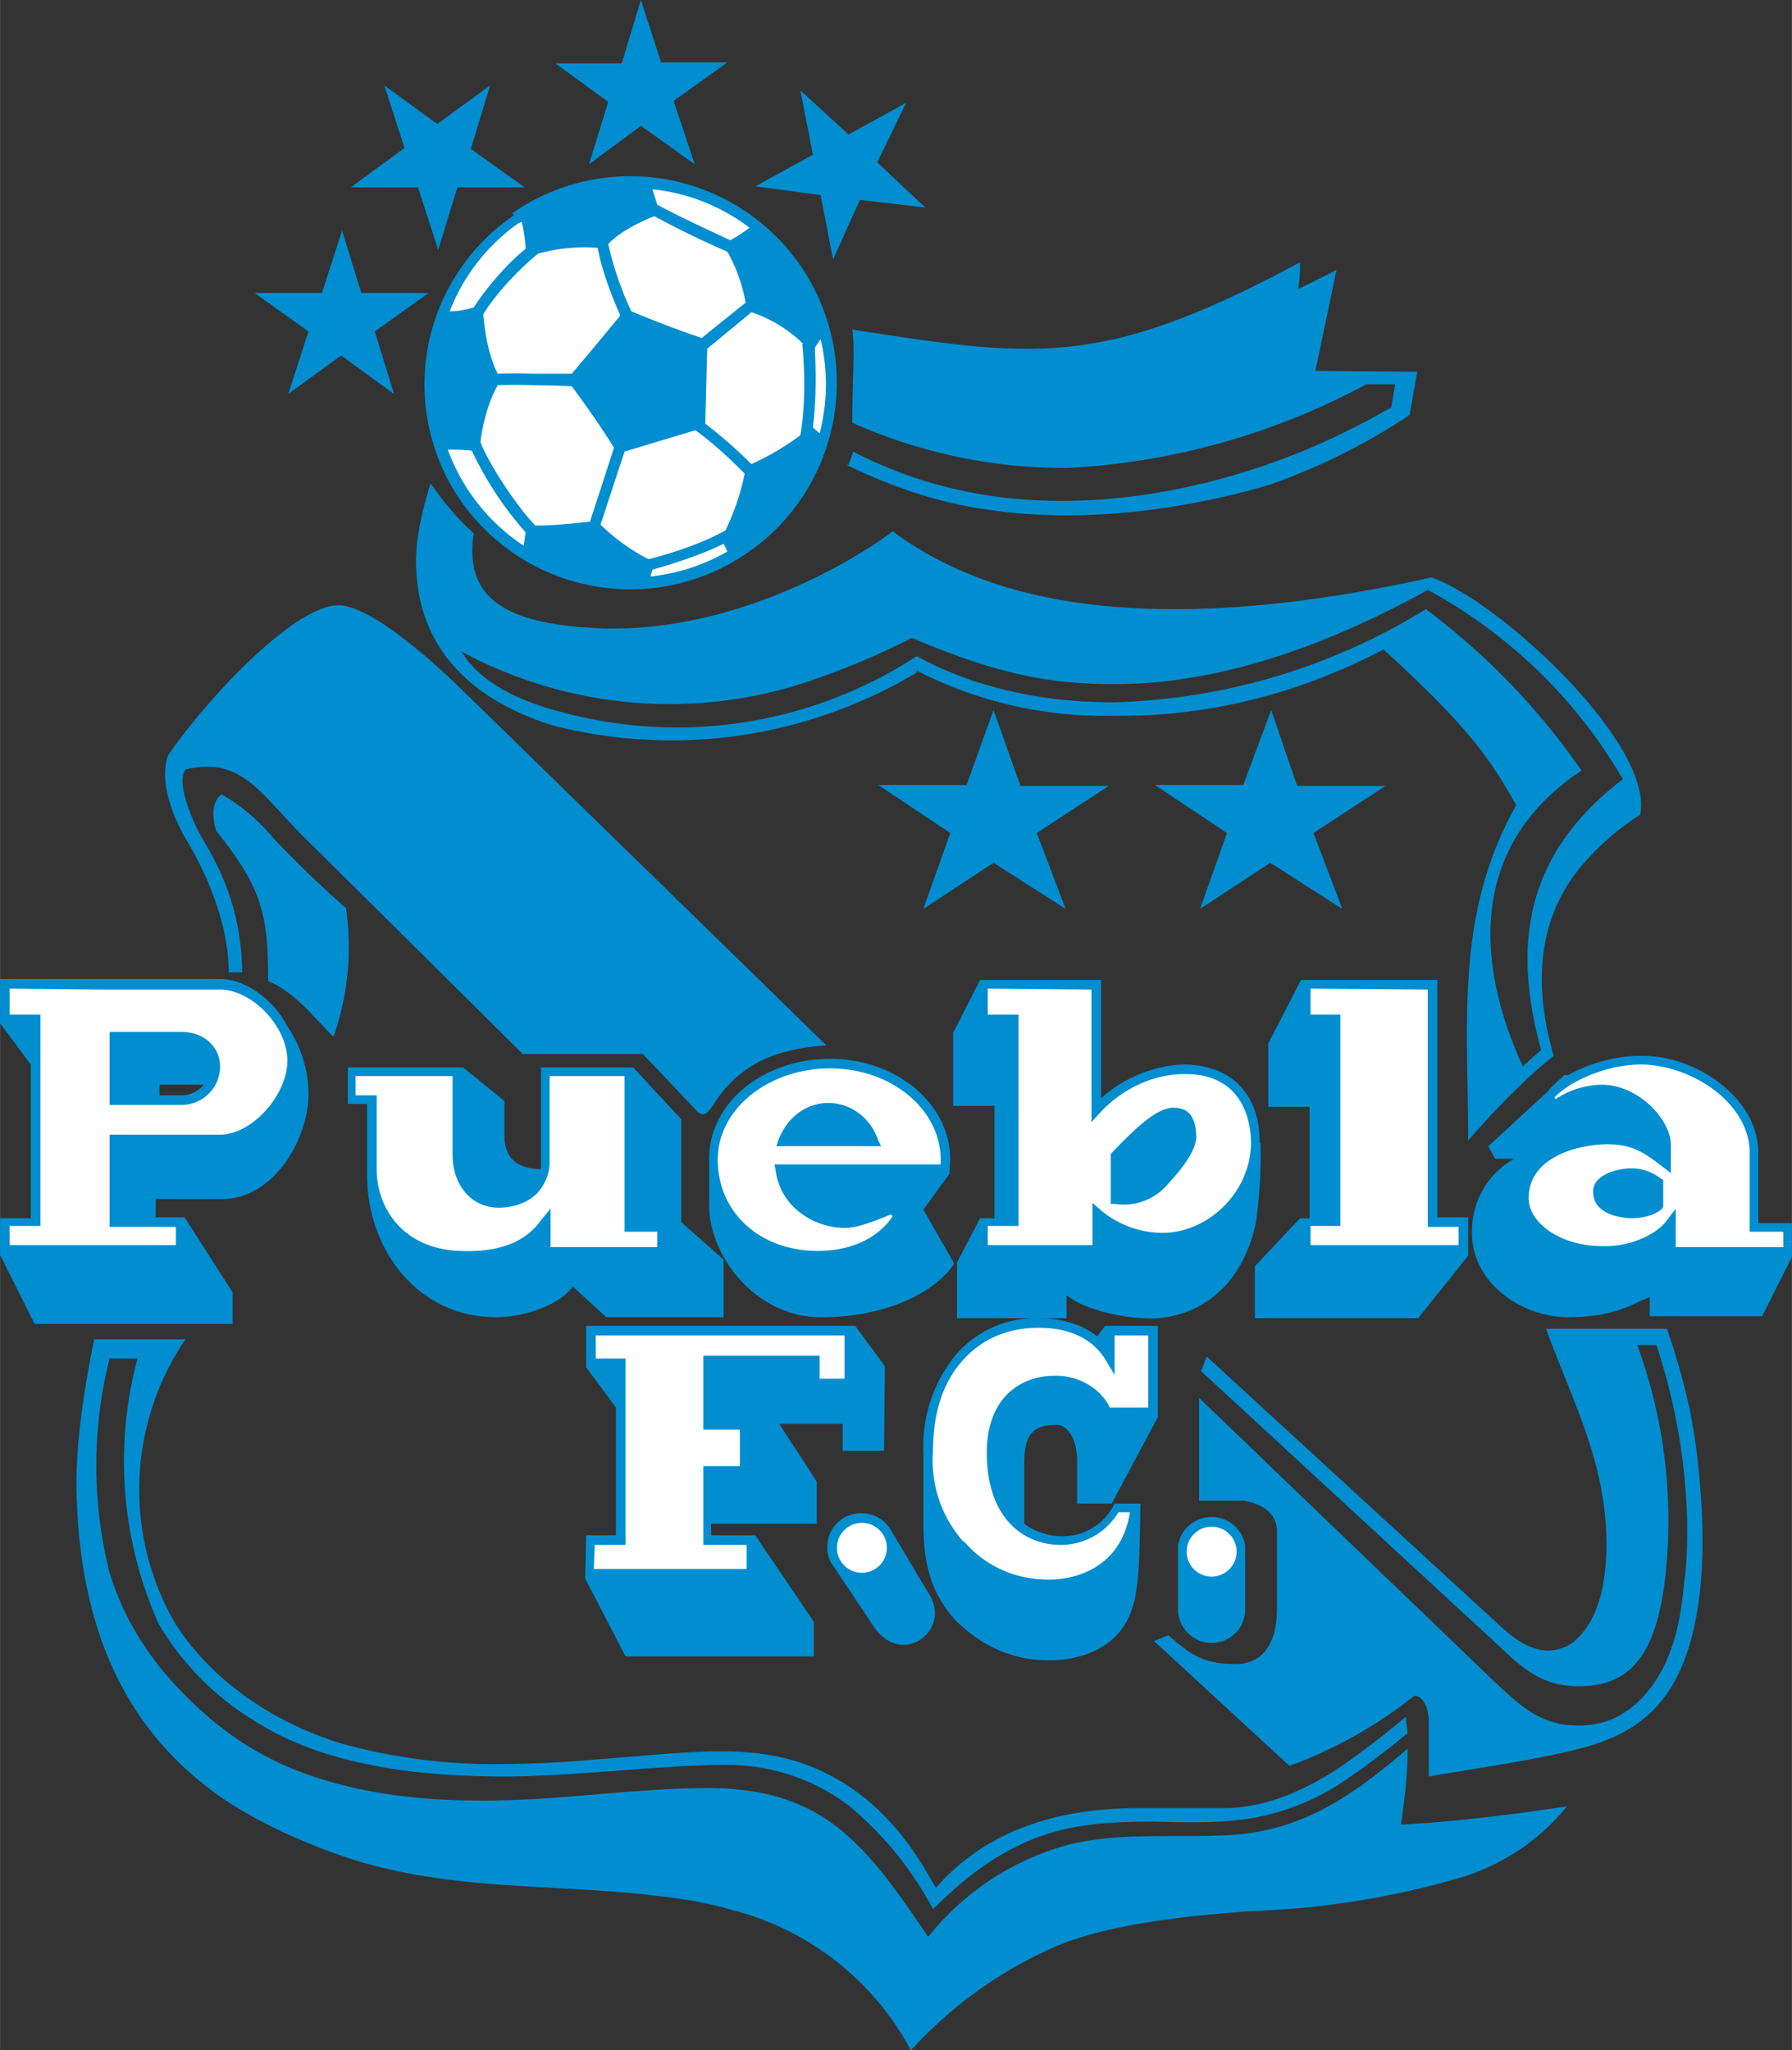
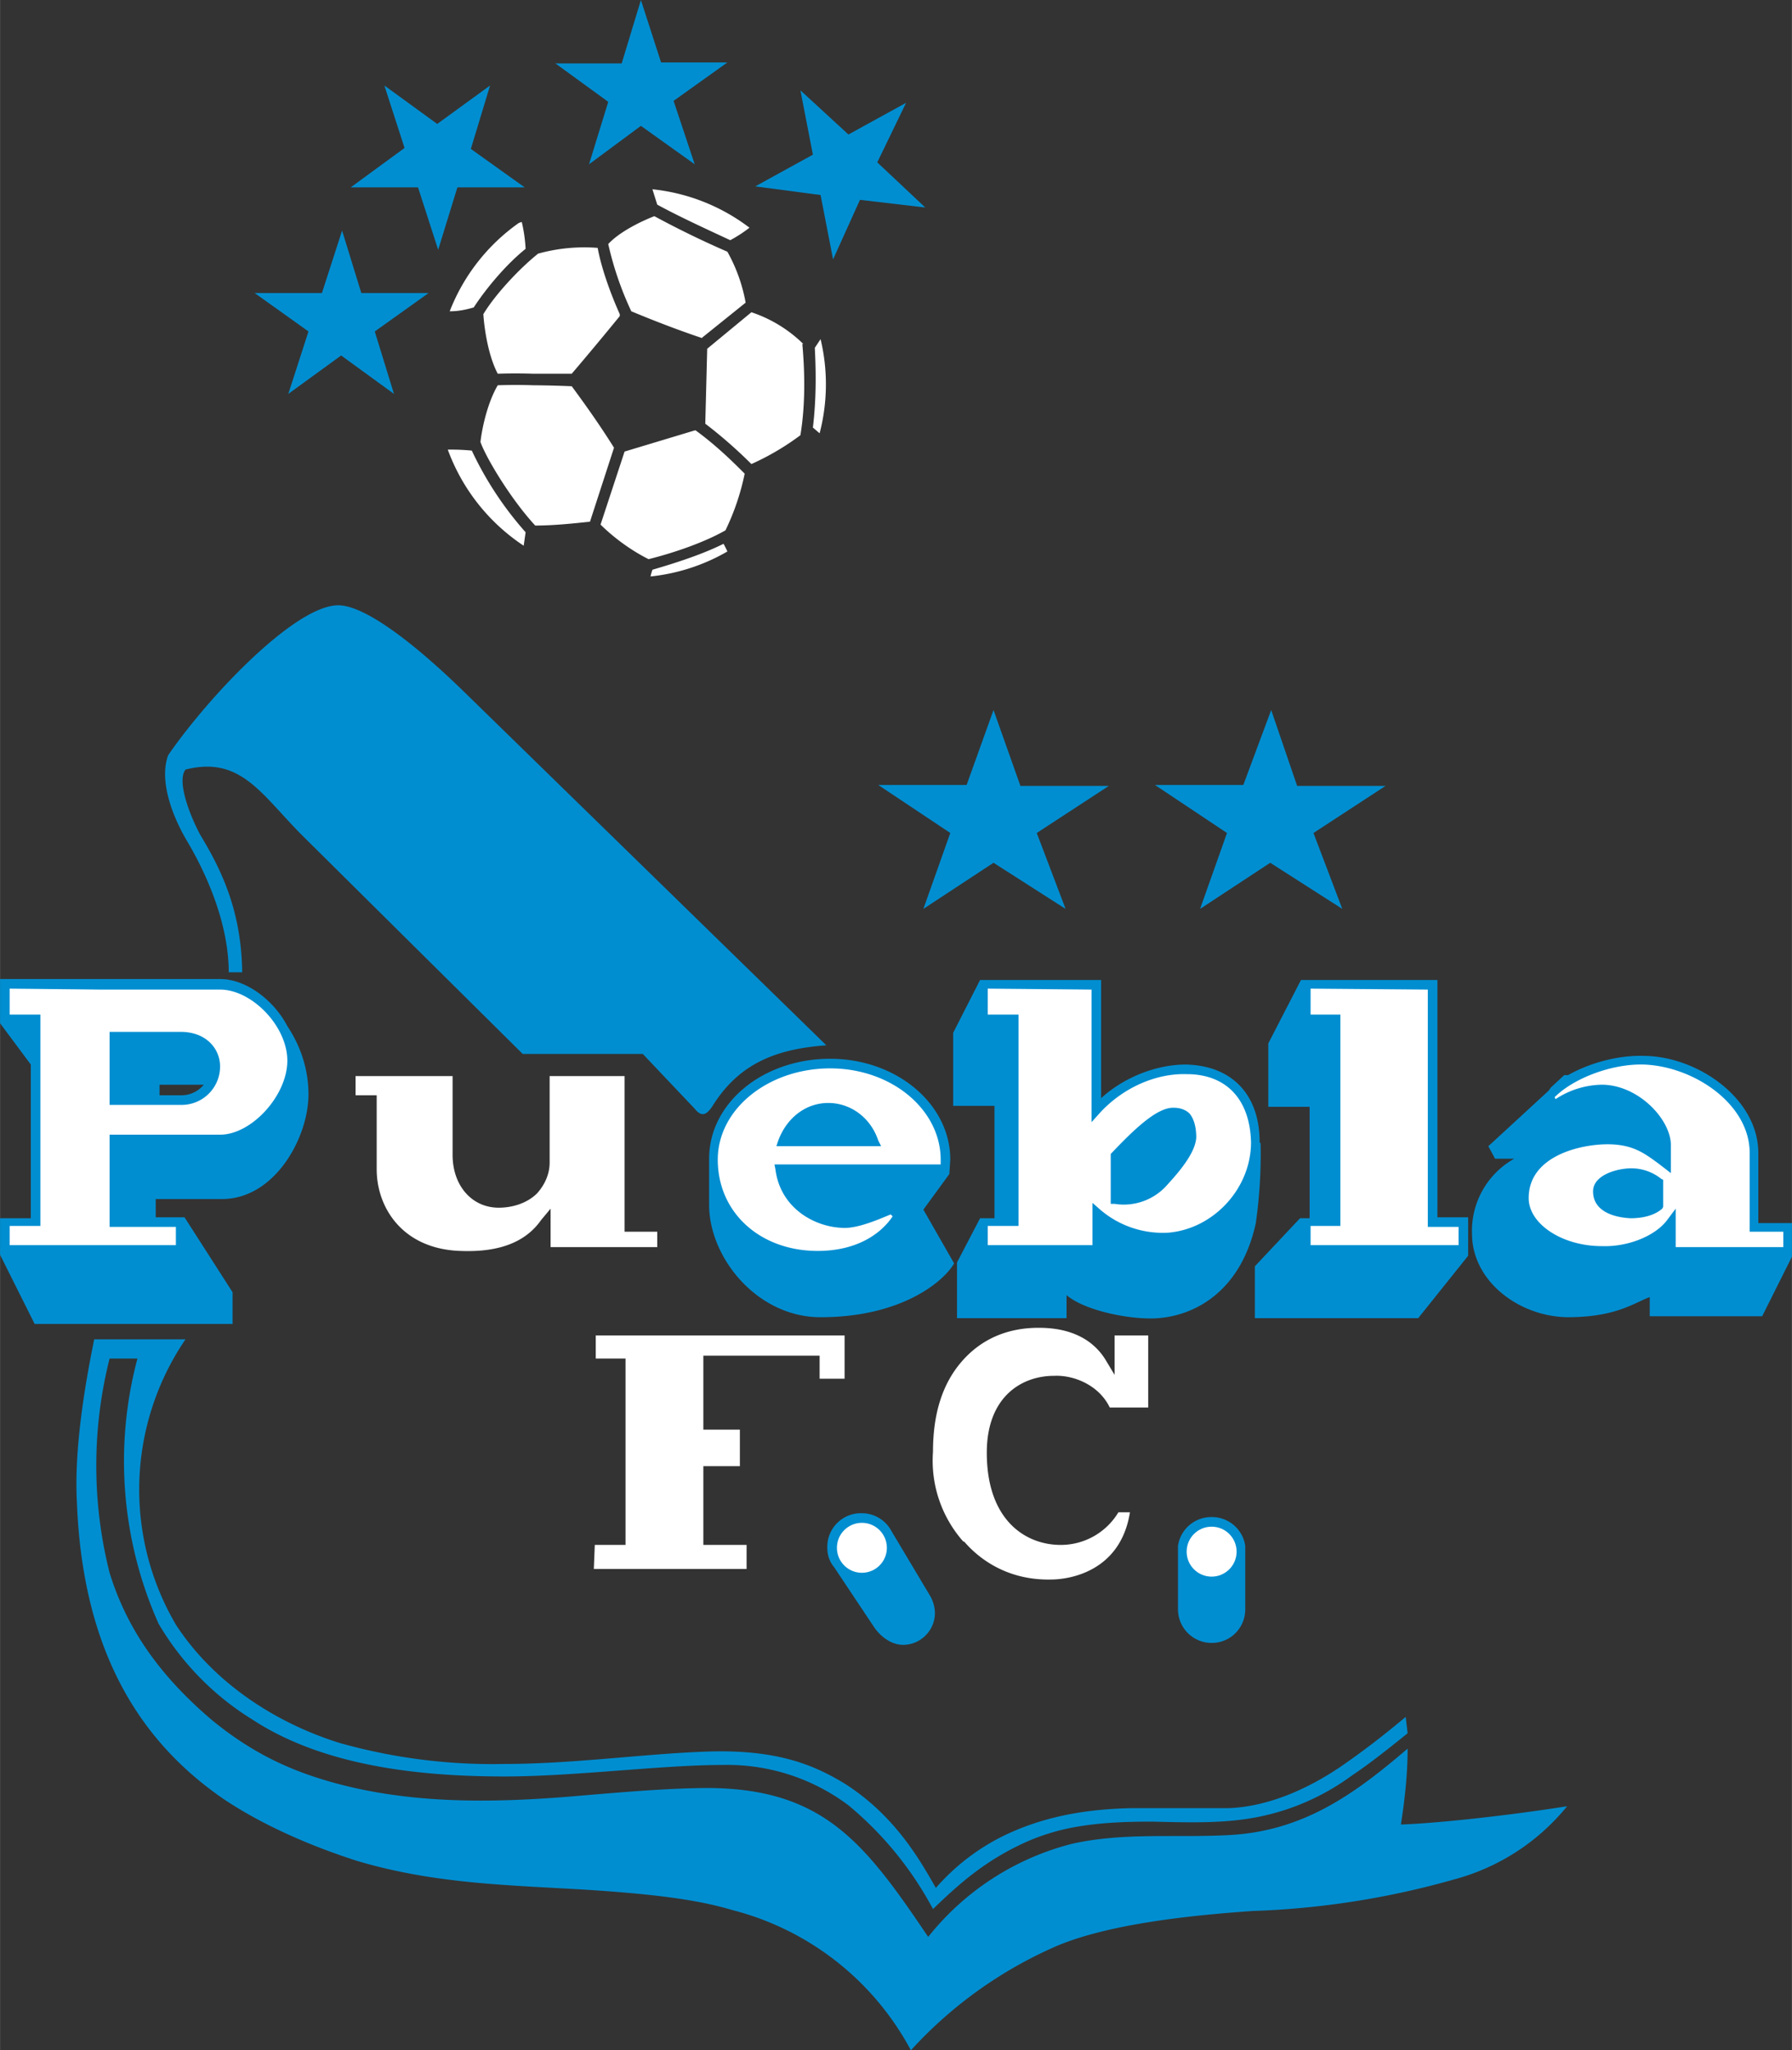
<svg xmlns="http://www.w3.org/2000/svg" height="2500" viewBox="0 0 186.5 213.4" width="2185">
  <rect x="0" y="0" width="186.5" height="213.4" fill="#333333" stroke="none" />
  <g fill="#008ed1">
    <path d="M132.3 73.9l2.7 7.9h9.2l-7.5 4.9 3 7.9-7.5-4.8-7.3 4.8 2.8-7.9-7.5-5h9.2zm-28.9 0l2.8 7.9h9.2l-7.5 4.9 3 7.9-7.5-4.8-7.3 4.8 2.8-7.9-7.5-5h9.2z" />
-     <path d="M95.4 70a49.7 49.7 0 01-37.9 5.5C49.6 73 43.6 68 43.3 59c-.1-2.5.5-5.4 1.5-8.7 1.4 2 2.9 3.8 4.5 5.2-1.1 7.2 4 9.5 13.2 9.9 14.5.5 27.3-7.7 30.4-10.1 8.1 6 18.2 8 28.5 8.1 9.4.1 19-1.4 27.6-3.3 7.1 2.5 23.2 17.4 21.7 24.7a27.5 27.5 0 00-6 5.2c-5.1 6-4.9 13.3-3 19.9-2.9 2.3-6.1 5.6-8.9 8.8 0-12.3-1.4-23.5 5-34.9-3-5.3-5.2-8.3-13.8-16.2-9.6 5-19 7-28.1 6.9a42.9 42.9 0 01-20.5-4.7zm53-6.6a73 73 0 0116.2 16.8c-12.5 8.3-10.5 21.3-6.1 30.8a39.4 39.4 0 011.9-1.7c-3.3-12-1-20.9 8.5-28.2a52.3 52.3 0 00-20.3-19.7c-13 7.2-24 9.9-33 9.8-7.4 0-13.1-1.6-20.7-4.8a79.5 79.5 0 01-11.6 4.8A45.6 45.6 0 0148 67.8c1.9 3.1 5.7 5.1 10.4 6.3a45.7 45.7 0 0037-5.8c5.5 3 12.4 4.8 20.4 4.8a65 65 0 0032.6-9.7z" />
    <path d="M25.2 101.2h-1.4c0-4.7-2-9.7-4.3-13.6-1.5-2.5-3-6.3-2-9C21.7 72.5 30.7 63 35.2 63c2.6 0 7.5 3.5 13.5 9.4L86 108.8c-5.7.4-9.3 2.2-11.9 6.4-.5.7-1 1.2-1.8.2l-5.4-5.7H54.4L31.8 87.3c-4.5-4.4-6.6-8.7-12.5-7.2-1 1.3.7 5.3 1.6 6.9 2.3 3.8 4.2 8 4.3 14.1zM86.7 27l2.8-6.2 6.8.8-5-4.7 3-6.2-6 3.3-5-4.6 1.3 6.7-6 3.3 6.8.9zM66.7 0l2.1 6.5h6.9l-5.6 4 2.2 6.6-5.6-4-5.4 4 2-6.5-5.5-4h6.9zM45.6 26l2-6.5h7l-5.6-4L51 8.9l-5.5 4-5.5-4 2.1 6.5-5.6 4.1h7zM35.6 24l2 6.5h7l-5.6 4L41 41l-5.5-4-5.5 4 2.1-6.5-5.6-4h7zM146.5 182c0 2.2-.2 4.7-.7 7.9 3.2-.1 10.3-.8 17.3-1.9a22.7 22.7 0 01-11.7 7.6 87.2 87.2 0 01-21 3.3c-7.3.5-15.8 1.5-21 3.9a44.5 44.5 0 00-14.6 10.6 29.3 29.3 0 00-18.6-14.6c-4-1.2-9-1.7-15-2.1-8.3-.5-15.9-.6-24-3-5-1.6-10-3.8-14-6.5-8.7-6-14.6-15.4-15.2-30.8-.3-5.5.8-12.1 1.8-17h9.5a27.8 27.8 0 00-1 29.7c3.9 6 10.3 10.2 17 12.3a58.7 58.7 0 0017.1 2.2c7.4 0 14.8-1.1 21.5-1.3 7.2-.2 11 1.5 14.1 3.4 5.3 3.4 7.9 8.2 9.4 10.8 2-2.3 4.3-4 6.6-5.2 4.3-2.2 8.9-3 13.7-3.1h10c4.2-.1 8.4-2 11.8-4.3 3.2-2.2 5.6-4.2 6.8-5.2l.2 1.7c-2.1 1.7-4 3.2-5.8 4.4a24.5 24.5 0 01-9.7 4.3c-3.5.7-7 .6-11.1.5-2.8 0-5.5.1-8.2.6a22.6 22.6 0 00-4.4 1.3c-4.7 2-7.6 4.7-10.2 7.2a36 36 0 00-8.8-10.8 21 21 0 00-13-4.2c-6.5 0-15.5 1.2-22.8 1.2-9.3 0-19-1.2-26.2-5.9a29 29 0 01-9.8-10 41.5 41.5 0 01-2.2-27.6h-2.9a45.6 45.6 0 000 22.3c1.7 5.5 4.9 10.4 10.5 15.2 3.6 3 7.1 4.8 10.7 6 9 3 18.6 2.8 27.8 2 4.7-.4 9.5-.8 13.4-.8 11.9.1 16.2 5.7 22.8 15.5a27.9 27.9 0 0115-9.7c5.4-1.2 10.8-.6 16.3-.9 7.7-.4 13-4.2 18.6-9z" />
-     <path d="M23 82.7c-.9.8-1 2.1-.5 3.8 4.9 6 5.4 9 5.4 15.6 3 1.3 5 4.1 6.8 5.8A28 28 0 0036 94.5c-2.8-2.4-5.4-5-7.5-7.2a19.5 19.5 0 00-5.4-4.6zm102 60l.6-1.5 30.5 28c1.4 1.3 3 2.5 4.9 2.6 1 0 2.2-.3 3.1-1.2 2.3-2.2 3-5.7 3.1-9.4.1-8.7-3.4-15-6.3-22.9h12.6c1.7 5 2.8 9.6 3.2 13.9.8 7 1 16.3-2.3 22.6-2.7 5-7 6.5-10.8 7.4-4.1 1-9 1.7-14.9 2.7v-5.7c0-1.6-.7-2.7-1.5-2.7a46.4 46.4 0 01-13 7.3l-14.1-13 1.5-.6c2.1 1.8 3.4 3 7 3 2.5 0 4.3-1.7 4.3-5.8v-8c0-2.3-2.2-3-3.5-3.2h-4.6v-10.7l30.6 29.4c2.7 2.5 4.8 4.7 8.9 4.7 2.4 0 4.3-.8 6-2.3 3.6-3.3 4.6-8.1 5-12.8.3-2 .3-4 .3-6a64.6 64.6 0 00-.4-5.8 64 64 0 00-2.8-12.7h-2a53.1 53.1 0 012.8 25.1c-.8 5.3-2.4 10.2-8.4 10.4-4.8.2-6.8-2.4-10-5.3l-29.7-27.4zM53.5 22.4A21.3 21.3 0 0048 52.2a21.5 21.5 0 105.3-30zm34.8 26l.5-1.4a44.1 44.1 0 0011.5 4.1c11.7 2.5 25 .3 36.6-4.7a83.7 83.7 0 007.9-4l.4-2.4h-3a73.3 73.3 0 01-31 8.7A54 54 0 0188.7 44c0-4.4.3-7.6 0-9.7 19.3 3 26.1 4 46.6-7 0 .7 0 1.7-.2 2.8l4-2-2.2 10.5 10.6.1-.8 4.5a65.3 65.3 0 01-14.7 7.3c-9.3 2.7-19.9 4-29.5 2.5-4.1-.6-8.5-1.8-14.4-4.6zm45.7-9.8l1.1-7.3 2.2-1c-.4 1.6-1.3 6.1-1.6 8.2h-1.7z" />
  </g>
  <path d="M85.4 35.3l-.6.9c.1 2 .2 5-.2 8.3l.7.6a20.2 20.2 0 00.1-9.8zm-26 4.9a107 107 0 00-3.9-.1 54 54 0 00-3.7 0c-1 1.7-1.6 4.2-1.8 5.9.6 1.7 3.2 6 5.7 8.7 1.9 0 3.8-.2 5.7-.4l2.5-7.7c-1.5-2.4-3-4.5-4.4-6.4zM76 25a14 14 0 002-1.3 20.1 20.1 0 00-10.1-4l.5 1.6c2.2 1.2 4.8 2.4 7.6 3.7zm-3 10.2l4.6-3.7a17 17 0 00-1.9-5.3 97.7 97.7 0 01-7.6-3.7c-1.3.5-3.6 1.6-4.8 2.9a34 34 0 002.4 7c2.4 1 5 2 7.4 2.8zm-18.3-9.3a15.7 15.7 0 00-.4-2.8l-.3.1a20.2 20.2 0 00-7.2 9.2c1 0 1.8-.2 2.5-.4 1.3-2 3.4-4.5 5.4-6.1zm.8 13h4a352.4 352.4 0 005-6v-.2c-.9-2-1.9-4.7-2.3-6.9a18 18 0 00-6.2.6c-2 1.6-4.5 4.3-5.7 6.3.1 1.5.5 4.3 1.5 6.2a56.5 56.5 0 013.7 0zm-8.9 7.9a20.4 20.4 0 007.9 10l.2-1.4a35.5 35.5 0 01-5.6-8.5 22.5 22.5 0 00-2.5-.1zm37-11a14 14 0 00-5.4-3.3l-4.6 3.8-.2 7.8c2.1 1.6 3.8 3.2 4.8 4.2a27 27 0 005.1-3c.6-3.6.4-7.3.2-9.5zM67.7 60a20.1 20.1 0 008-2.6 9.6 9.6 0 00-.4-.8c-2.2 1.1-5 2-7.4 2.7a6.6 6.6 0 00-.2.7zm4.6-15.2L65 47l-2.5 7.6c1 1 2.8 2.5 5 3.6 2.8-.7 5.9-1.8 8-3a25 25 0 002-5.9l-.1-.1c-1-1-2.8-2.8-5-4.4z" fill="#fff" />
  <path d="M186.5 127.3H183V120c0-5.6-6.2-10-11.8-10.1-2.7-.1-5.7.7-8 2h-.4l-1.4 1.3-.2.3-6.3 5.8.7 1.3h2a8.6 8.6 0 00-4.4 7.8c0 4.9 4.8 8.6 9.9 8.7 5 0 6.8-1.4 8.6-2.1v2h11.7l3.1-6.2v-3.5zm-55.4-8.4c0-5-2.9-8-7.7-8.1-3 0-6.4 1.3-8.8 3.5V102H102l-2.8 5.5v7.6h4.3v11.7h-1.5l-2.4 4.6v5.8h11.4v-2.4c2 1.7 6.9 2.6 9.5 2.4 4.1-.3 8.7-3 10.2-9.9a51.7 51.7 0 00.5-8.3zm-35 7l2.7-3.7.1-1.5c0-5.8-5.6-10.5-12.5-10.5-7 0-12.6 4.6-12.6 10.4v4.8c0 5.5 5 11.7 11.6 11.7 8.4 0 12.8-3.7 13.9-5.6zm-73-1.1c5.5 0 9-6.4 9-10.9 0-2.2-.6-4.7-2.2-7.1-1.4-2.7-4.3-4.9-7-4.9H0v4.6l3.2 4.3v16H0v3.8l3.6 7.2h20.6v-3.3l-5-7.8h-3v-1.9zm-6.5-11.9h4.6a3 3 0 01-2.4 1.1h-2.2zm113 48.6V160.9a3.5 3.5 0 00-3.5-3 3.5 3.5 0 00-3.5 3v6.6a3.5 3.5 0 003.5 3.5c2 0 3.5-1.6 3.5-3.5v-5.9-.1z" fill="#008ed1" />
  <circle cx="126.1" cy="161.5" fill="#fff" r="2.6" />
  <path d="M96.8 166.1l-4-6.7a3.5 3.5 0 00-3.1-1.9 3.5 3.5 0 00-3.6 3.6c0 .7.2 1.4.7 2l4.2 6.3c.7 1 1.8 1.8 3 1.8 1.8 0 3.3-1.5 3.3-3.3 0-.6-.2-1.3-.5-1.8z" fill="#008ed1" />
  <circle cx="89.7" cy="161.1" fill="#fff" r="2.6" />
-   <path d="M89 138H61v4.3l3.1 4.2v13.3h-3.1l-.1 4.5 4.2 8.1h19.6v-3.6l-6.1-9H74v-1.2h11v-4.4l-3.9-6h6.6v2.8H92l.1-8.8z" fill="#008ed1" />
  <path d="M72.9 139h15v4.5h-2.6v-2.4H73.2v7.7H77v3.8h-3.8v8.2h4.5v2.5H61.8l.1-2.5h3.2v-19.4H62V139z" fill="#fff" />
-   <path d="M115.7 156.5l4.8-9V138H115l-.8 1.1a7.3 7.3 0 00-1.4-.9c-1.3-.6-2.8-1-4.6-1a11 11 0 00-8.8 3.9 15 15 0 00-3.3 10v7.5c0 4.6 1 7.4 3.3 10 2.4 2.4 5.7 4.3 10 4.2 2.6 0 7-1 8.4-5.3.9-2.4.8-7.6.9-11H116l-.1.2a6 6 0 01-5.4 3.2c-.8 0-2.4-.2-3.9-1.3v-6.3c0-2.7.7-4 3.3-4 1.5 0 2.2 2 2.2 3.7v4.5h3.7z" fill="#008ed1" />
  <path d="M100.3 160.5a12.7 12.7 0 01-3.2-9.4c0-4 1-7.1 3-9.4 2-2.3 4.7-3.5 8-3.5 1.7 0 3.1.3 4.3.9a6.5 6.5 0 012.7 2.5l.9 1.5V139h3.5v7.5h-4c-1.1-2.3-3.7-3.4-5.8-3.3-3.4 0-7 2.2-7 8 0 7 4 9.6 7.7 9.6a7 7 0 006-3.4h1.2c-1 6.3-6.5 7-8.2 7-4.4.1-7.4-2-9.1-4zm70.8-49.7c5.2.2 11 4.1 11 9.2v8.2h3.5v1.6h-11.2v-4l-.9 1.2c-1.2 1.6-4 2.8-6.8 2.7-4.1 0-7.6-2.3-7.6-5 0-4.4 5.4-5.6 8.2-5.6 2.6 0 3.8.9 5.3 2l1.3 1v-2.9c0-2.7-3.4-6.3-7.2-6.3a9 9 0 00-4.8 1.5l-.1-.2c2-2 6-3.5 9.3-3.4zm-1.3 10.8c-1.5 0-4 .7-4 2.4 0 2 2 2.7 3.9 2.8 1.3 0 2.5-.3 3.3-1l.1-.2v-2.8l-.2-.1a5 5 0 00-3.1-1.1z" fill="#fff" />
  <path d="M152.8 126.7h-3.2V102h-14.2l-3.4 6.6v6.6h4.3v11.6h-1l-4.7 5v5.4h17l5.2-6.5v-3.9z" fill="#008ed1" />
  <path d="M148.6 103v24.7h3.2v1.9h-15.4v-2h3.1v-22h-3.1v-2.7zm-35 0v13.8l.9-1c2.3-2.5 5.7-4.1 9-4 4.2 0 6.6 2.7 6.7 7.1 0 4.8-3.9 9-8.6 9.4a10 10 0 01-7.1-2.4l-.8-.7v4.4h-10.9v-2h3.2v-22h-3.2v-2.7zm2.1 17l-.1.1v5.2h.4a6 6 0 005.5-2c1-1.1 2.9-3.2 3-4.9 0-1-.2-1.9-.7-2.5-.4-.4-1-.6-1.6-.6-1.8-.1-4.3 2.4-6.5 4.7zm-41 .7c0-5.3 5.3-9.5 11.7-9.5 6.4 0 11.5 4.3 11.5 9.5v.5H80.6l.1.5c.5 4 4 6 7 6.1 1.6.1 4-1 5-1.4l.2.2c-1.2 1.8-3.7 3.6-7.8 3.6-6 0-10.4-4-10.4-9.5zm6.3-2l-.2.6h10.9l-.3-.6c-.8-2.4-2.9-3.9-5.2-3.9s-4.3 1.5-5.2 3.9z" fill="#fff" />
-   <path d="M70.9 127.2v-10.7l-5-5.4h-9.6v10.6c-2.4-.1-3.8-1-3.8-3.5v-3.6l-4.3-3.5h-12v3.8h2V122.3c0 7.8 5.3 14.8 13.4 14.8 3.2 0 6.8-1.4 8-3.2l3.5 3.2h12.2v-6z" fill="#008ed1" />
  <path d="M65 112v16.2h3.4v1.6H57.3v-4l-1 1.2c-2.1 3-5.8 3.3-8.4 3.2-6-.2-8.7-4.5-8.7-8.5V114H37v-2h10.1v8.2c0 3.2 2 5.5 4.8 5.5 1.5 0 3-.5 4-1.5.8-.9 1.3-2 1.3-3.2v-9h7.6zm-54.5-9h12.4c3.3 0 7 3.8 7 7.4 0 3.6-3.7 7.7-7 7.7H11.4v9.6h6.9v1.9H1v-2h3.2v-22H1v-2.7zm1.3 4.4h-.4v7.6h7.4a4 4 0 004.1-4c0-1.8-1.4-3.6-4.1-3.6h-7z" fill="#fff" />
</svg>